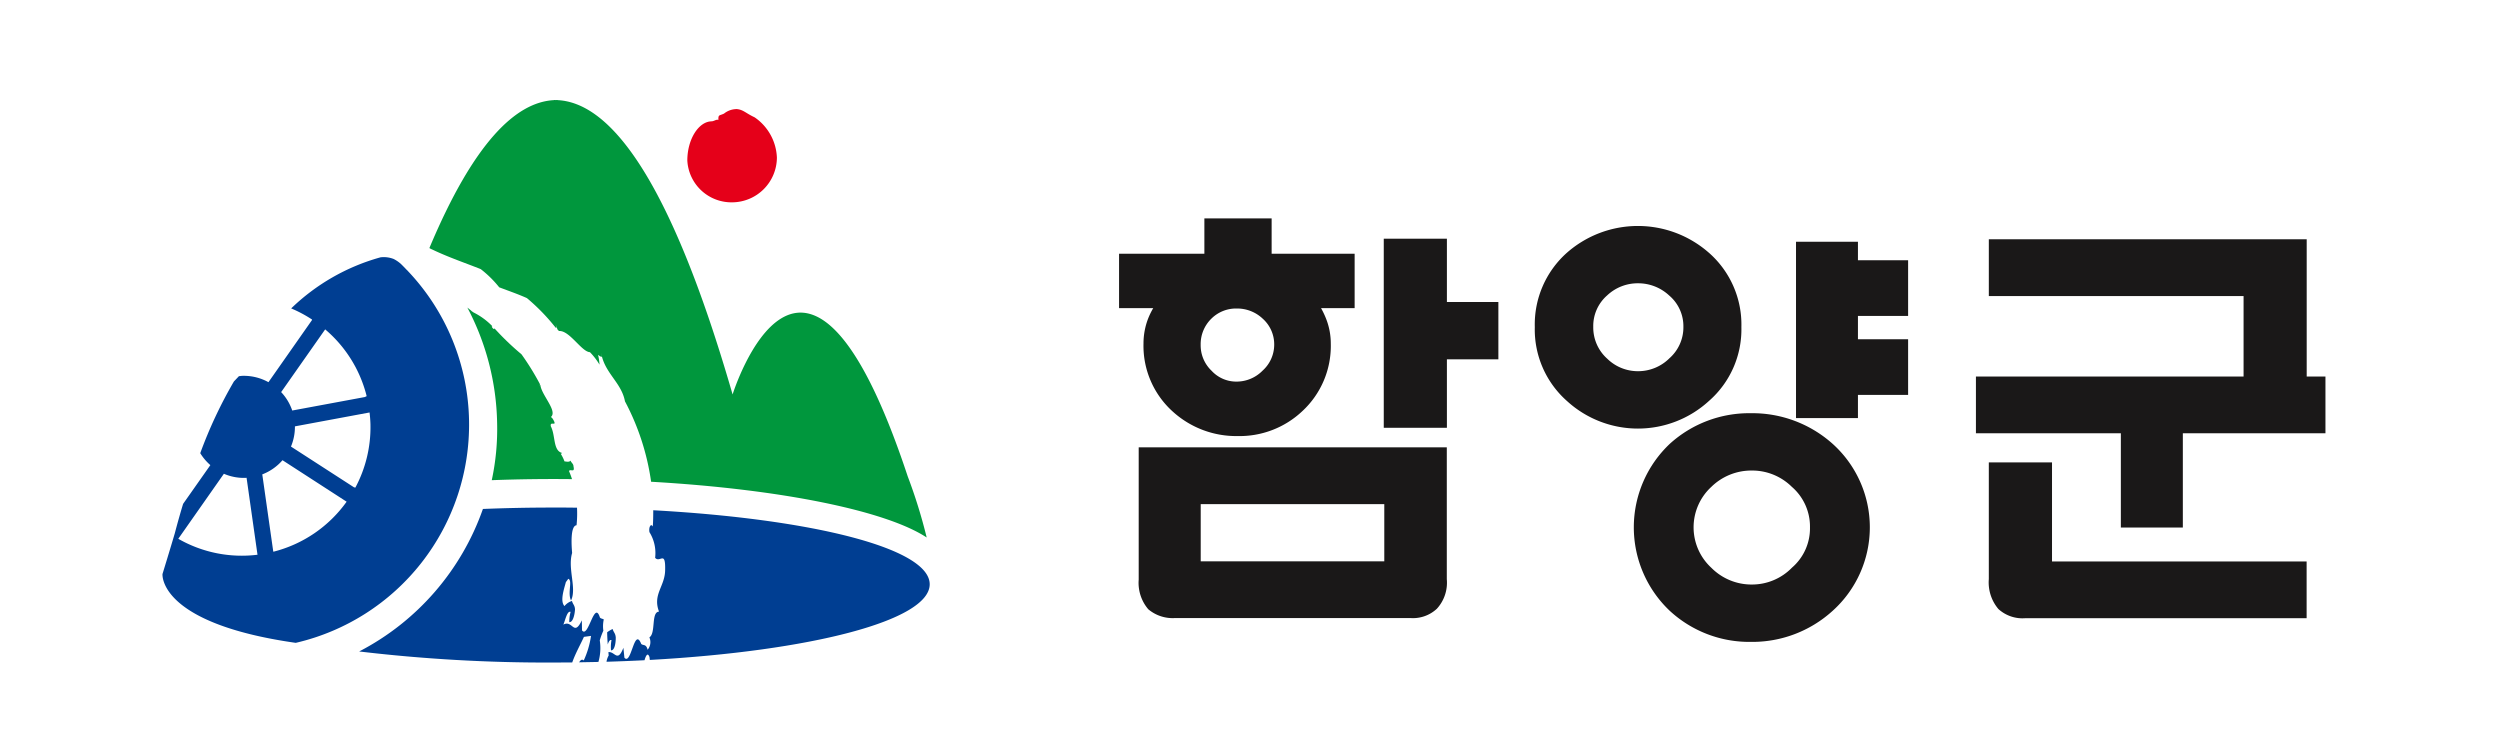
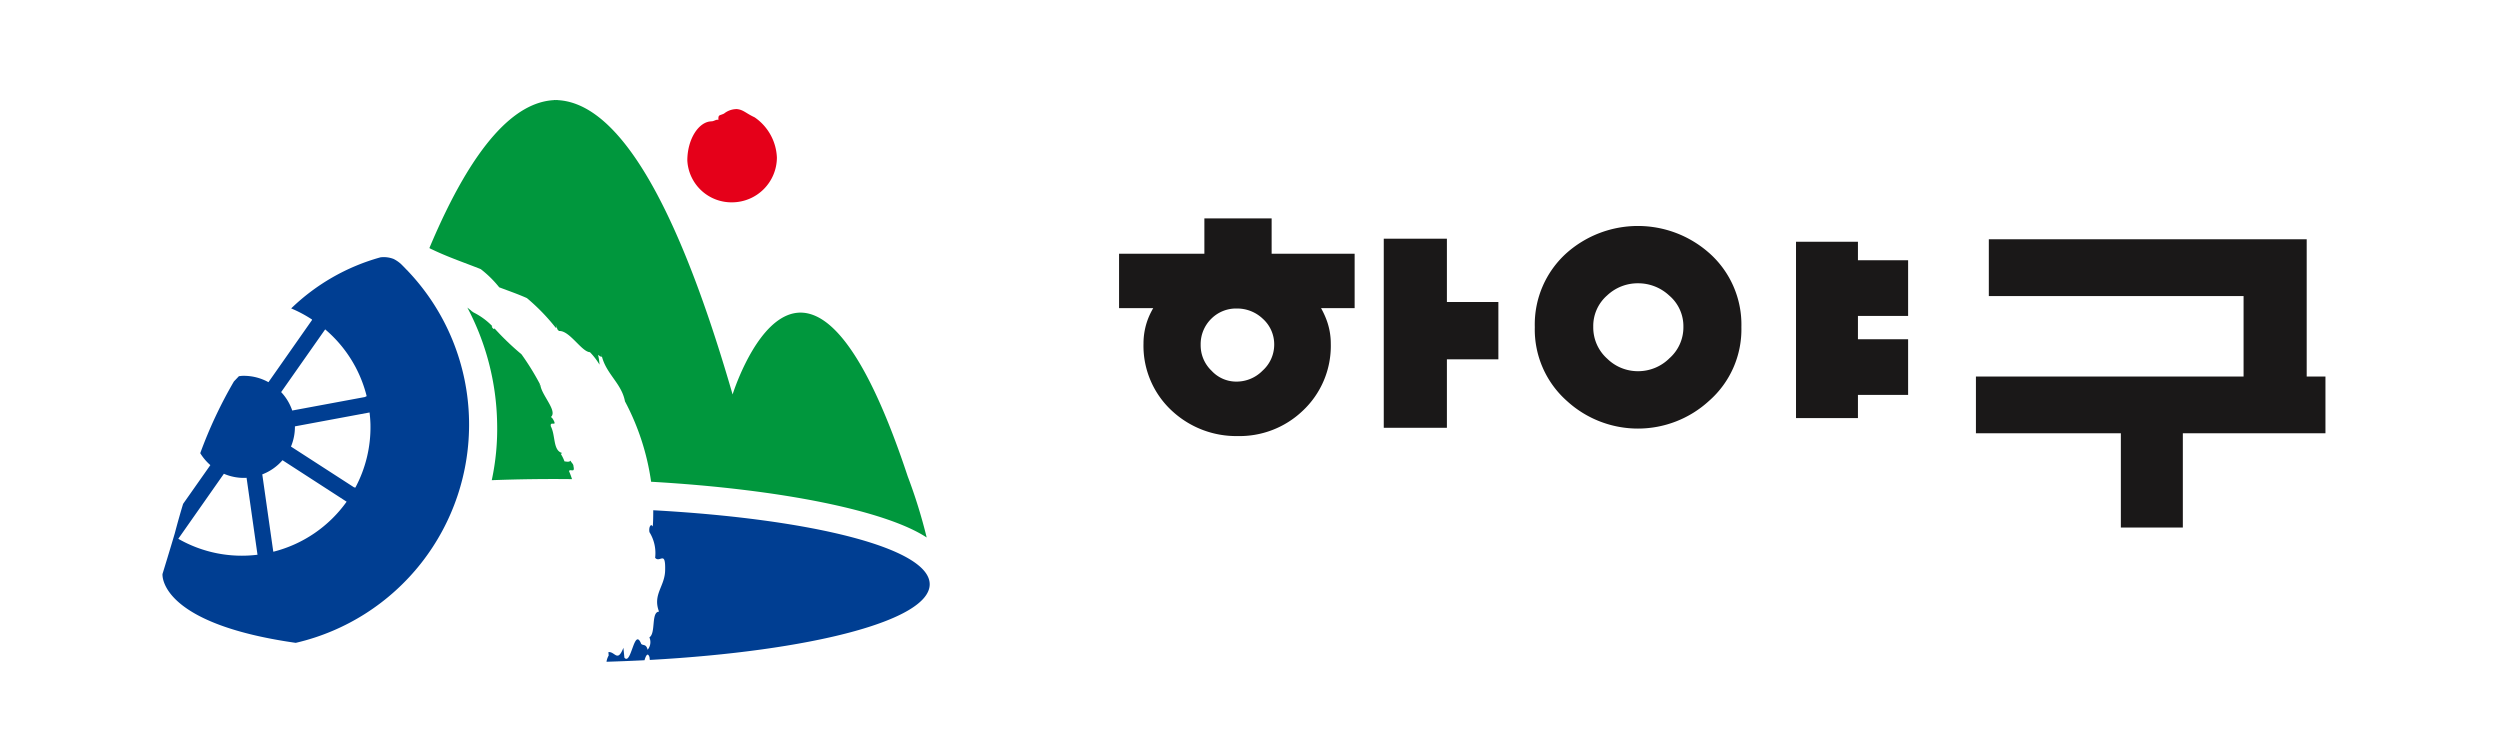
<svg xmlns="http://www.w3.org/2000/svg" width="200" height="60" viewBox="0 0 200 60">
  <path data-name="사각형 1781" style="fill:none" d="M0 0h200v60H0z" />
  <g data-name="그룹 159">
    <path data-name="패스 573" d="M85.383 2.417c.183 0 .387-.184.533-.106-.007-.446.055-.325.45-.509A1.627 1.627 0 0 1 87.4 1.44c.526.057.688.319 1.417.66a4.1 4.1 0 0 1 1.781 3.228A3.6 3.6 0 0 1 87.032 8.9a3.537 3.537 0 0 1-3.6-3.342c0-1.718.916-3.137 1.954-3.137" transform="translate(-28.446 7.287)" style="fill:#e50019" />
    <path data-name="패스 574" d="M74.323 65.212c0 .44-.006.874-.036 1.308-.137-.276-.341.022-.268.449a3.176 3.176 0 0 1 .455 2.053c.381.443.84-.646.8.987-.014 1.3-1.016 1.936-.489 3.317-.653.034-.237 1.729-.771 2.06a.952.952 0 0 1-.14.991c-.125-.486-.343-.311-.512-.464-.568-1.418-.787 1.757-1.347 1.1l-.08-.792c-.475 1.217-.675.277-1.2.346.008.086.016.179.022.271a1.4 1.4 0 0 0-.174.5q1.546-.048 3.04-.122c.108-.359.252-.663.4-.25l.025.226c12.893-.712 22.391-3.152 22.391-6.053 0-2.88-9.362-5.219-22.113-5.922" transform="translate(-22.063 -24.397)" style="fill:#003e92" />
-     <path data-name="패스 575" d="M71 85.807c.265.02.381-.522.377-1.03-.028-.344-.172-.4-.25-.676a2.183 2.183 0 0 0-.438.261c.006.394.026.694.048.975.071-.226.164-.4.3-.35a3.017 3.017 0 0 0-.04.82" transform="translate(-22.116 -33.78)" style="fill:#003e92" />
-     <path data-name="패스 576" d="m49.256 75.132.562-.077a7.089 7.089 0 0 1-.582 1.967c-.136-.133-.257-.032-.369.146.517-.011 1.033-.018 1.543-.03a4 4 0 0 0 .108-1.727 5.422 5.422 0 0 1 .288-.77 2.445 2.445 0 0 1 .034-.9c-.1-.069-.216-.055-.308-.152-.453-1.469-.927 1.727-1.434 1.021l-.013-.8c-.656 1.36-.726-.079-1.484.346.14-.275.3-1.147.584-1.021a2.967 2.967 0 0 0-.106.816c.264.04.425-.5.458-1.006-.011-.344-.171-.406-.242-.686a1.257 1.257 0 0 0-.6.411c-.367-.4-.048-1.32.112-1.918l.193-.265c.363.136-.079 1.119.218 1.735.478-.965-.286-2.534.089-3.8-.056-.65-.146-2.179.354-2.218a9 9 0 0 0 .036-1.408c-.3 0-.918-.008-.918-.008h-1.044c-1.944 0-3.721.039-5.565.112a20.468 20.468 0 0 1-9.9 11.4 127.47 127.47 0 0 0 15.46.886c.531 0 1.058-.006 1.585-.007.263-.742.639-1.394.935-2.044" transform="translate(-2.537 -24.183)" style="fill:#003e92" />
    <path data-name="패스 577" d="M42.654 11.959c1.3.625 2.709 1.1 3.884 1.571a8.652 8.652 0 0 1 1.478 1.455c.775.292 1.543.56 2.216.863a16.188 16.188 0 0 1 2.3 2.367c.028.01.053.01.063-.016l-.063-.265a3.828 3.828 0 0 0 .156.438c.04.037.07.071.11.11.84-.067 1.812 1.672 2.476 1.692a5.353 5.353 0 0 1 .768 1 4.642 4.642 0 0 0-.117-.786c.119.085.263.2.305.135a2.577 2.577 0 0 1-.06-.267l.062.264c.371 1.428 1.577 2.159 1.845 3.589a19.484 19.484 0 0 1 2.091 6.431c10.47.6 18.817 2.333 22.046 4.46a41.445 41.445 0 0 0-1.519-4.895c-8.273-24.975-14.008-6.548-14.008-6.548C61.672 6.2 56.872.212 52.679.01V0c-.043 0-.093.006-.136.006S52.455 0 52.412 0v.01c-3.055.147-6.433 3.375-9.982 11.834a1.469 1.469 0 0 0 .224.116" transform="translate(-8.079 8)" style="fill:#00973d" />
    <path data-name="패스 578" d="M56.6 46.089c.077-.23.493.178.361-.375 0-.234-.207-.319-.233-.475-.128.152-.332.07-.488.068a3.165 3.165 0 0 0-.293-.6c.018-.073.079 0 .1-.077-.738-.192-.515-1.393-.9-2.128-.1-.507.6.144.146-.618l-.138-.133c.55-.473-.755-1.75-.845-2.557l-.1.017.083-.053a20.458 20.458 0 0 0-1.493-2.421 21.65 21.65 0 0 1-2.177-2.091c.04.239-.33-.2-.146-.146a5.532 5.532 0 0 0-1.519-1.114.525.525 0 0 1-.053-.04.5.5 0 0 1-.147-.118c-.1-.075-.195-.153-.291-.231a20.493 20.493 0 0 1 2.382 9.203 19.513 19.513 0 0 1-.428 4.608 131.375 131.375 0 0 1 6.42-.084 6.98 6.98 0 0 0-.238-.639" transform="translate(-11.08 -8.393)" style="fill:#00973d" />
    <path data-name="패스 579" d="M19.629 26.084a3.937 3.937 0 0 1-.23-.233c-.11-.112-.217-.222-.328-.33a2.748 2.748 0 0 0-.576-.394 2.178 2.178 0 0 0-1.054-.133 16.68 16.68 0 0 0-7.147 4.087 10.085 10.085 0 0 1 1.668.889v.04l-3.486 4.973a4.067 4.067 0 0 0-2.036-.509c-.111 0-.218.018-.327.03-.106.113-.244.257-.4.42a35.83 35.83 0 0 0-2.693 5.737 4.121 4.121 0 0 0 .808.956l-2.179 3.1a62.745 62.745 0 0 0-.664 2.353C.627 48.289 0 50.328 0 50.328s-.394 3.933 10.66 5.508a17.917 17.917 0 0 0 13.864-17.76 17.827 17.827 0 0 0-4.9-11.992M16.637 38.4a10.236 10.236 0 0 1-1.209 5.018l-.108-.026-5.042-3.258a4.116 4.116 0 0 0 .316-1.617l5.965-1.11h.006c.038.326.065.657.073 1m-3.644-7.621.018-.029a10.235 10.235 0 0 1 3.321 5.343l-.148.072-5.807 1.078a4.045 4.045 0 0 0-.886-1.474zM1.264 47.509l3.647-5.2a4.043 4.043 0 0 0 1.671.331c.049 0 .1-.006.144-.008l.874 6.155a10.211 10.211 0 0 1-6.341-1.278m7.613 1.038-.014-.034-.876-6.154A4.07 4.07 0 0 0 9.6 41.225l5.13 3.319a10.3 10.3 0 0 1-5.851 4" transform="translate(13 -4.408)" style="fill:#003e92" />
    <path data-name="패스 580" d="M232.085 22.166a8.6 8.6 0 0 0-11.347 0 7.679 7.679 0 0 0-2.574 5.95 7.637 7.637 0 0 0 2.574 5.916 8.41 8.41 0 0 0 11.353 0 7.606 7.606 0 0 0 2.6-5.912 7.646 7.646 0 0 0-2.6-5.95m-3.191 8.477a3.547 3.547 0 0 1-2.47 1 3.5 3.5 0 0 1-2.471-1 3.345 3.345 0 0 1-1.118-2.55 3.238 3.238 0 0 1 1.112-2.514 3.56 3.56 0 0 1 2.477-.969 3.632 3.632 0 0 1 2.478.971 3.223 3.223 0 0 1 1.144 2.512 3.3 3.3 0 0 1-1.152 2.546" transform="translate(-95.38 -1.951)" style="fill:#1a1818" />
    <path data-name="패스 581" d="M268.182 24.015h-3.536v-1.48h-4.954v14.107h4.954v-1.855h4.014v-4.452h-4.014v-1.866h4.014v-4.454z" transform="translate(-116.011 -3.195)" style="fill:#1a1818" />
-     <path data-name="패스 582" d="M249.794 52.228a9.627 9.627 0 0 0-6.528-2.433 9.45 9.45 0 0 0-6.463 2.433 9.192 9.192 0 0 0-.006 13.388 9.38 9.38 0 0 0 6.469 2.473 9.548 9.548 0 0 0 6.528-2.468 8.986 8.986 0 0 0 0-13.393m-3.241 9.93a4.459 4.459 0 0 1-3.224 1.342 4.522 4.522 0 0 1-3.214-1.334 4.4 4.4 0 0 1 0-6.485 4.572 4.572 0 0 1 3.212-1.3 4.508 4.508 0 0 1 3.218 1.3 4.2 4.2 0 0 1 1.455 3.26 4.147 4.147 0 0 1-1.449 3.217" transform="translate(-103.202 -16.738)" style="fill:#1a1818" />
    <path data-name="패스 583" d="M315.776 33.123h-1.02V22.142h-25.43v4.541h20.38v6.44h-21.412v4.538h11.594V45.2h4.959v-7.539h11.409v-4.538z" transform="translate(-130.22 -3)" style="fill:#1a1818" />
-     <path data-name="패스 584" d="M295.4 65.538v-7.921h-5.056v9.337a3.288 3.288 0 0 0 .768 2.392 2.866 2.866 0 0 0 2.157.733h22.5v-4.541H295.4z" transform="translate(-131.239 -20.623)" style="fill:#1a1818" />
    <path data-name="패스 585" d="M170.442 21.647h-6.161V18.82H158.9v2.827h-6.825V26h2.734a6 6 0 0 0-.411.842 5.52 5.52 0 0 0-.368 1.988 7.074 7.074 0 0 0 2.329 5.435 7.549 7.549 0 0 0 5.209 1.97 7.309 7.309 0 0 0 5.145-1.972 7.111 7.111 0 0 0 2.3-5.433 5.384 5.384 0 0 0-.379-1.988 6.83 6.83 0 0 0-.4-.842h2.687v-4.353zM163.558 31a2.918 2.918 0 0 1-2.062.878 2.681 2.681 0 0 1-2.02-.868 2.807 2.807 0 0 1-.873-2.073 2.848 2.848 0 0 1 .869-2.106 2.8 2.8 0 0 1 2.024-.8 2.971 2.971 0 0 1 2.076.817 2.752 2.752 0 0 1 .915 2.086 2.8 2.8 0 0 1-.929 2.066" transform="translate(-62.55 -1.35)" style="fill:#1a1818" />
    <path data-name="패스 586" d="M202.834 27.114H199.2V22.05h-5.051v15.127h5.051V31.7h4.118v-4.586z" transform="translate(-83.448 -2.954)" style="fill:#1a1818" />
-     <path data-name="패스 587" d="M179.366 55.219h-24.173V65.8a3.254 3.254 0 0 0 .769 2.375 3.033 3.033 0 0 0 2.156.7h18.8a2.8 2.8 0 0 0 2.13-.745 3.084 3.084 0 0 0 .793-2.365V55.219zm-4.526 9.118h-14.686v-4.576h14.686z" transform="translate(-64.097 -19.432)" style="fill:#1a1818" />
  </g>
</svg>